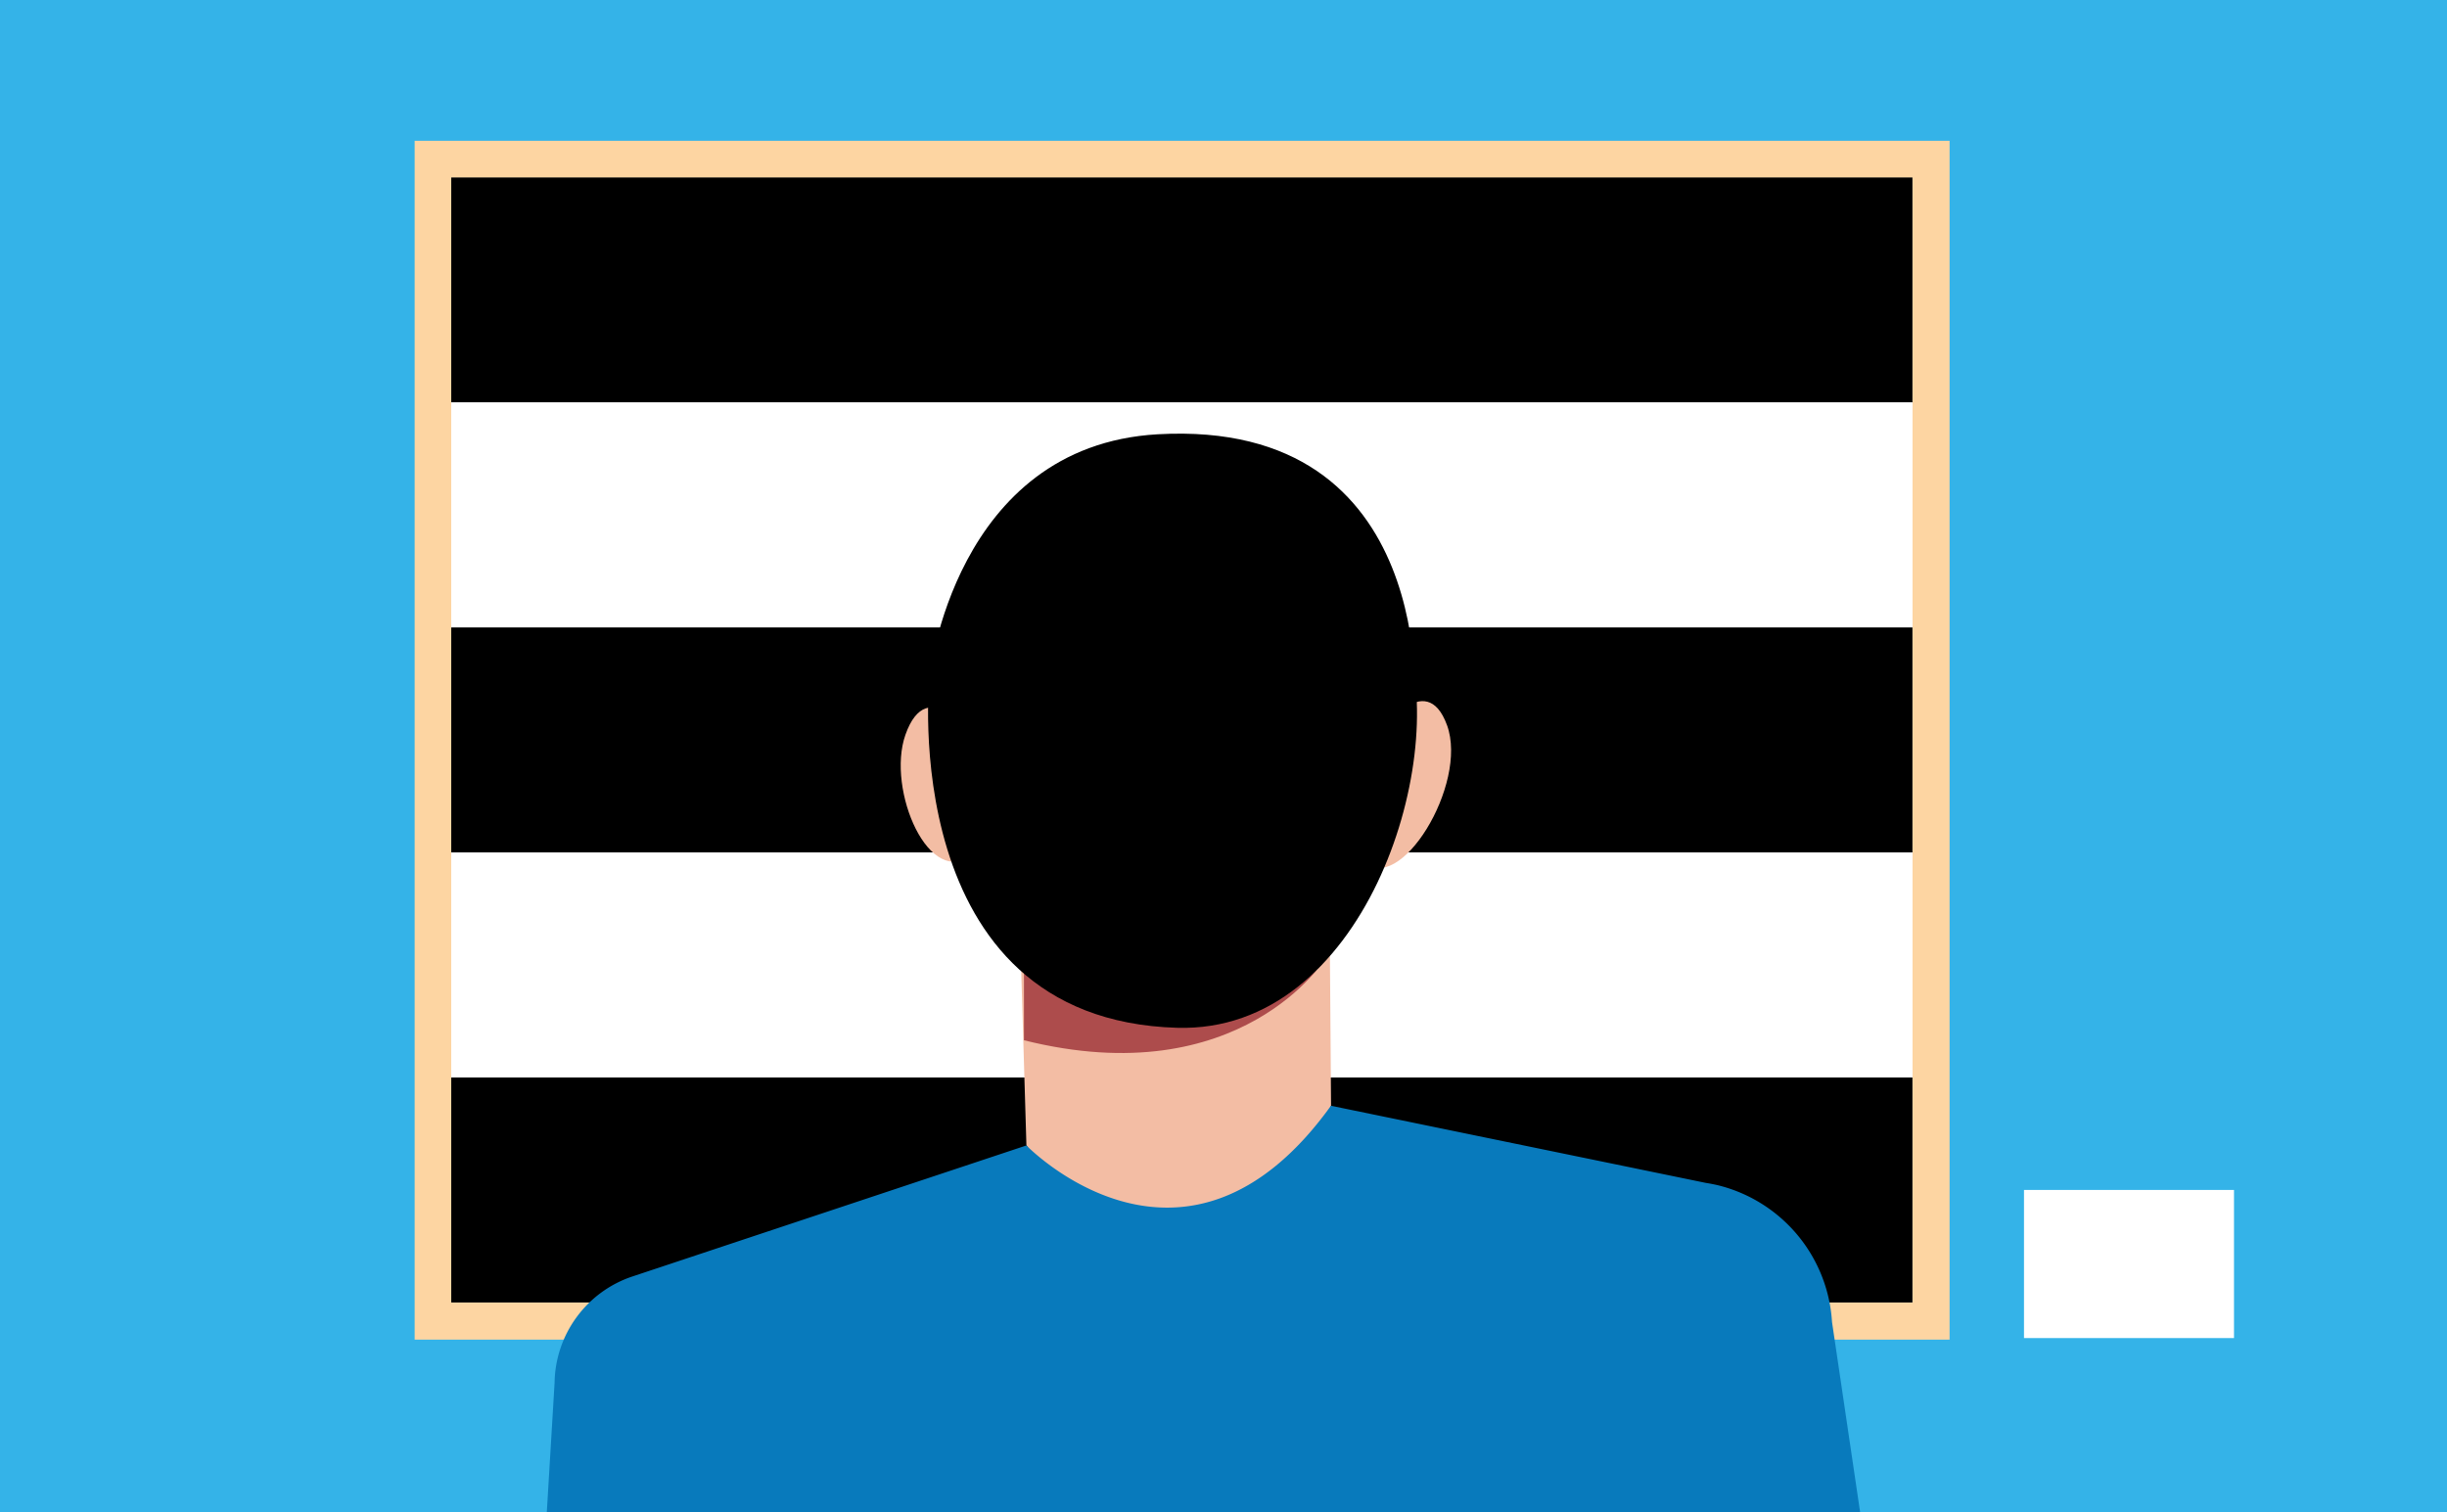
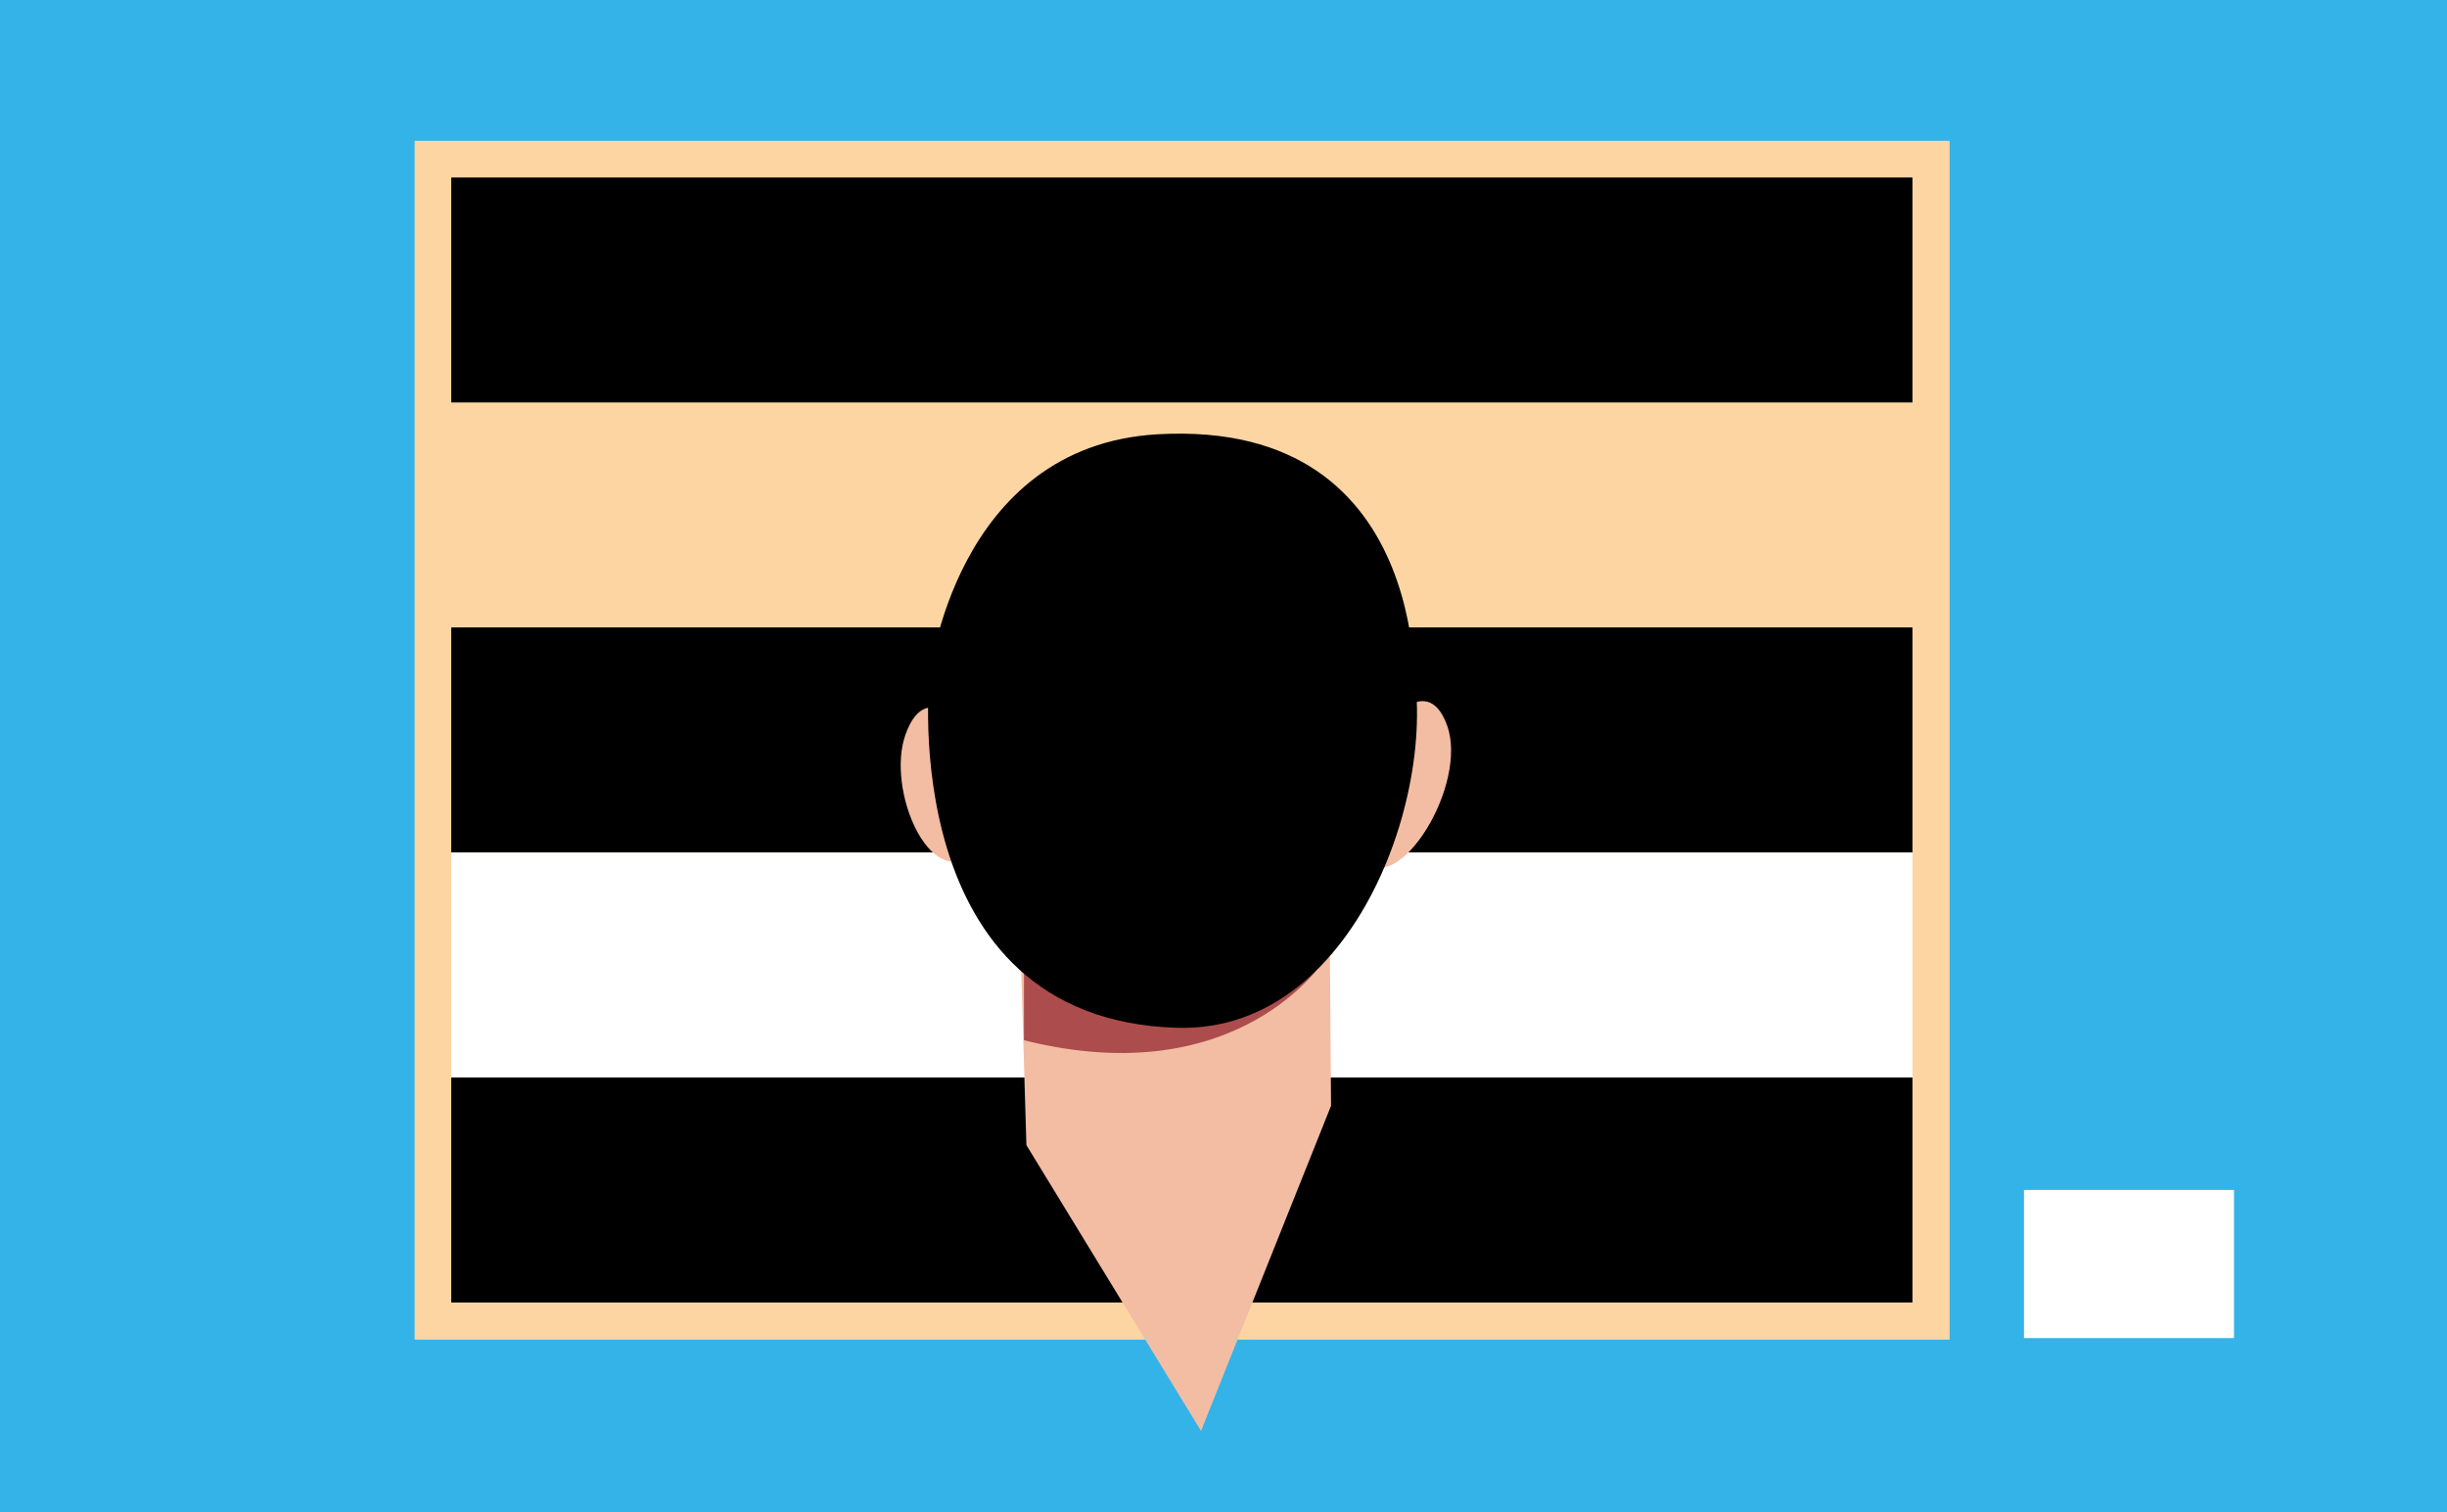
<svg xmlns="http://www.w3.org/2000/svg" id="Calque_1" data-name="Calque 1" viewBox="0 0 220 136">
  <defs>
    <style>.cls-1{fill:#34b3e8;}.cls-2{fill:#fff;}.cls-3{fill:#fdd5a2;}.cls-4{fill:#f3bda4;}.cls-5{fill:#ad4c4c;}.cls-6{fill:#087abc;}</style>
  </defs>
  <title>Plan de travail 77</title>
  <rect class="cls-1" width="220" height="136" />
-   <rect class="cls-2" x="38.9" y="14.29" width="134.71" height="104.5" />
-   <path class="cls-3" d="M171.94,16V117.12H40.57V16H171.94m3.34-3.34h-138V120.46H175.28V12.62Z" />
+   <path class="cls-3" d="M171.94,16H40.57V16H171.94m3.34-3.34h-138V120.46H175.28V12.62Z" />
  <rect x="40.57" y="15.96" width="131.37" height="20.23" />
-   <rect class="cls-2" x="40.57" y="36.19" width="131.37" height="20.23" />
  <rect x="40.57" y="56.42" width="131.37" height="20.23" />
  <rect class="cls-2" x="40.57" y="76.66" width="131.37" height="20.23" />
  <rect x="40.57" y="96.89" width="131.37" height="20.23" />
  <path class="cls-4" d="M87.53,66.35s-4.12-6-6.13-.27C79.67,71,83.58,80.15,87.53,76.75" />
  <path class="cls-4" d="M124,66s4.17-6.09,6.1-.78-4.3,15.44-7.54,12.22" />
  <polygon class="cls-4" points="114.21 46.37 119.49 75.55 119.67 99.43 107.98 128.67 92.28 102.97 91.64 81.47 114.21 46.37" />
  <path class="cls-5" d="M92.06,93.54l0-8.63s23.74,8.13,27.12,1.25C119.21,86.16,111.58,98.42,92.06,93.54Z" />
  <path d="M83.56,60.89s-3.13,30.78,22.27,31.53c16.78.49,24.31-23.68,20.67-34.59s-20.85-10.1-20.85-10.1" />
  <path d="M83.56,60.89s15.82,2.12,25-9.51c0,0,9.77,12.42,18.62,12.67,0,0,2.28-26.44-23.1-25C85.76,40.1,83.56,60.89,83.56,60.89Z" />
-   <path class="cls-6" d="M164.71,118.88a13.52,13.52,0,0,0-10.33-12.32c-.33-.07-.66-.14-1-.19l-33.72-6.94C106.52,117.7,92.28,103,92.28,103L56.86,114.78a10.24,10.24,0,0,0-7,9.57L49.16,136H167.24Z" />
  <rect class="cls-2" x="181.97" y="107" width="18.88" height="13.32" />
</svg>